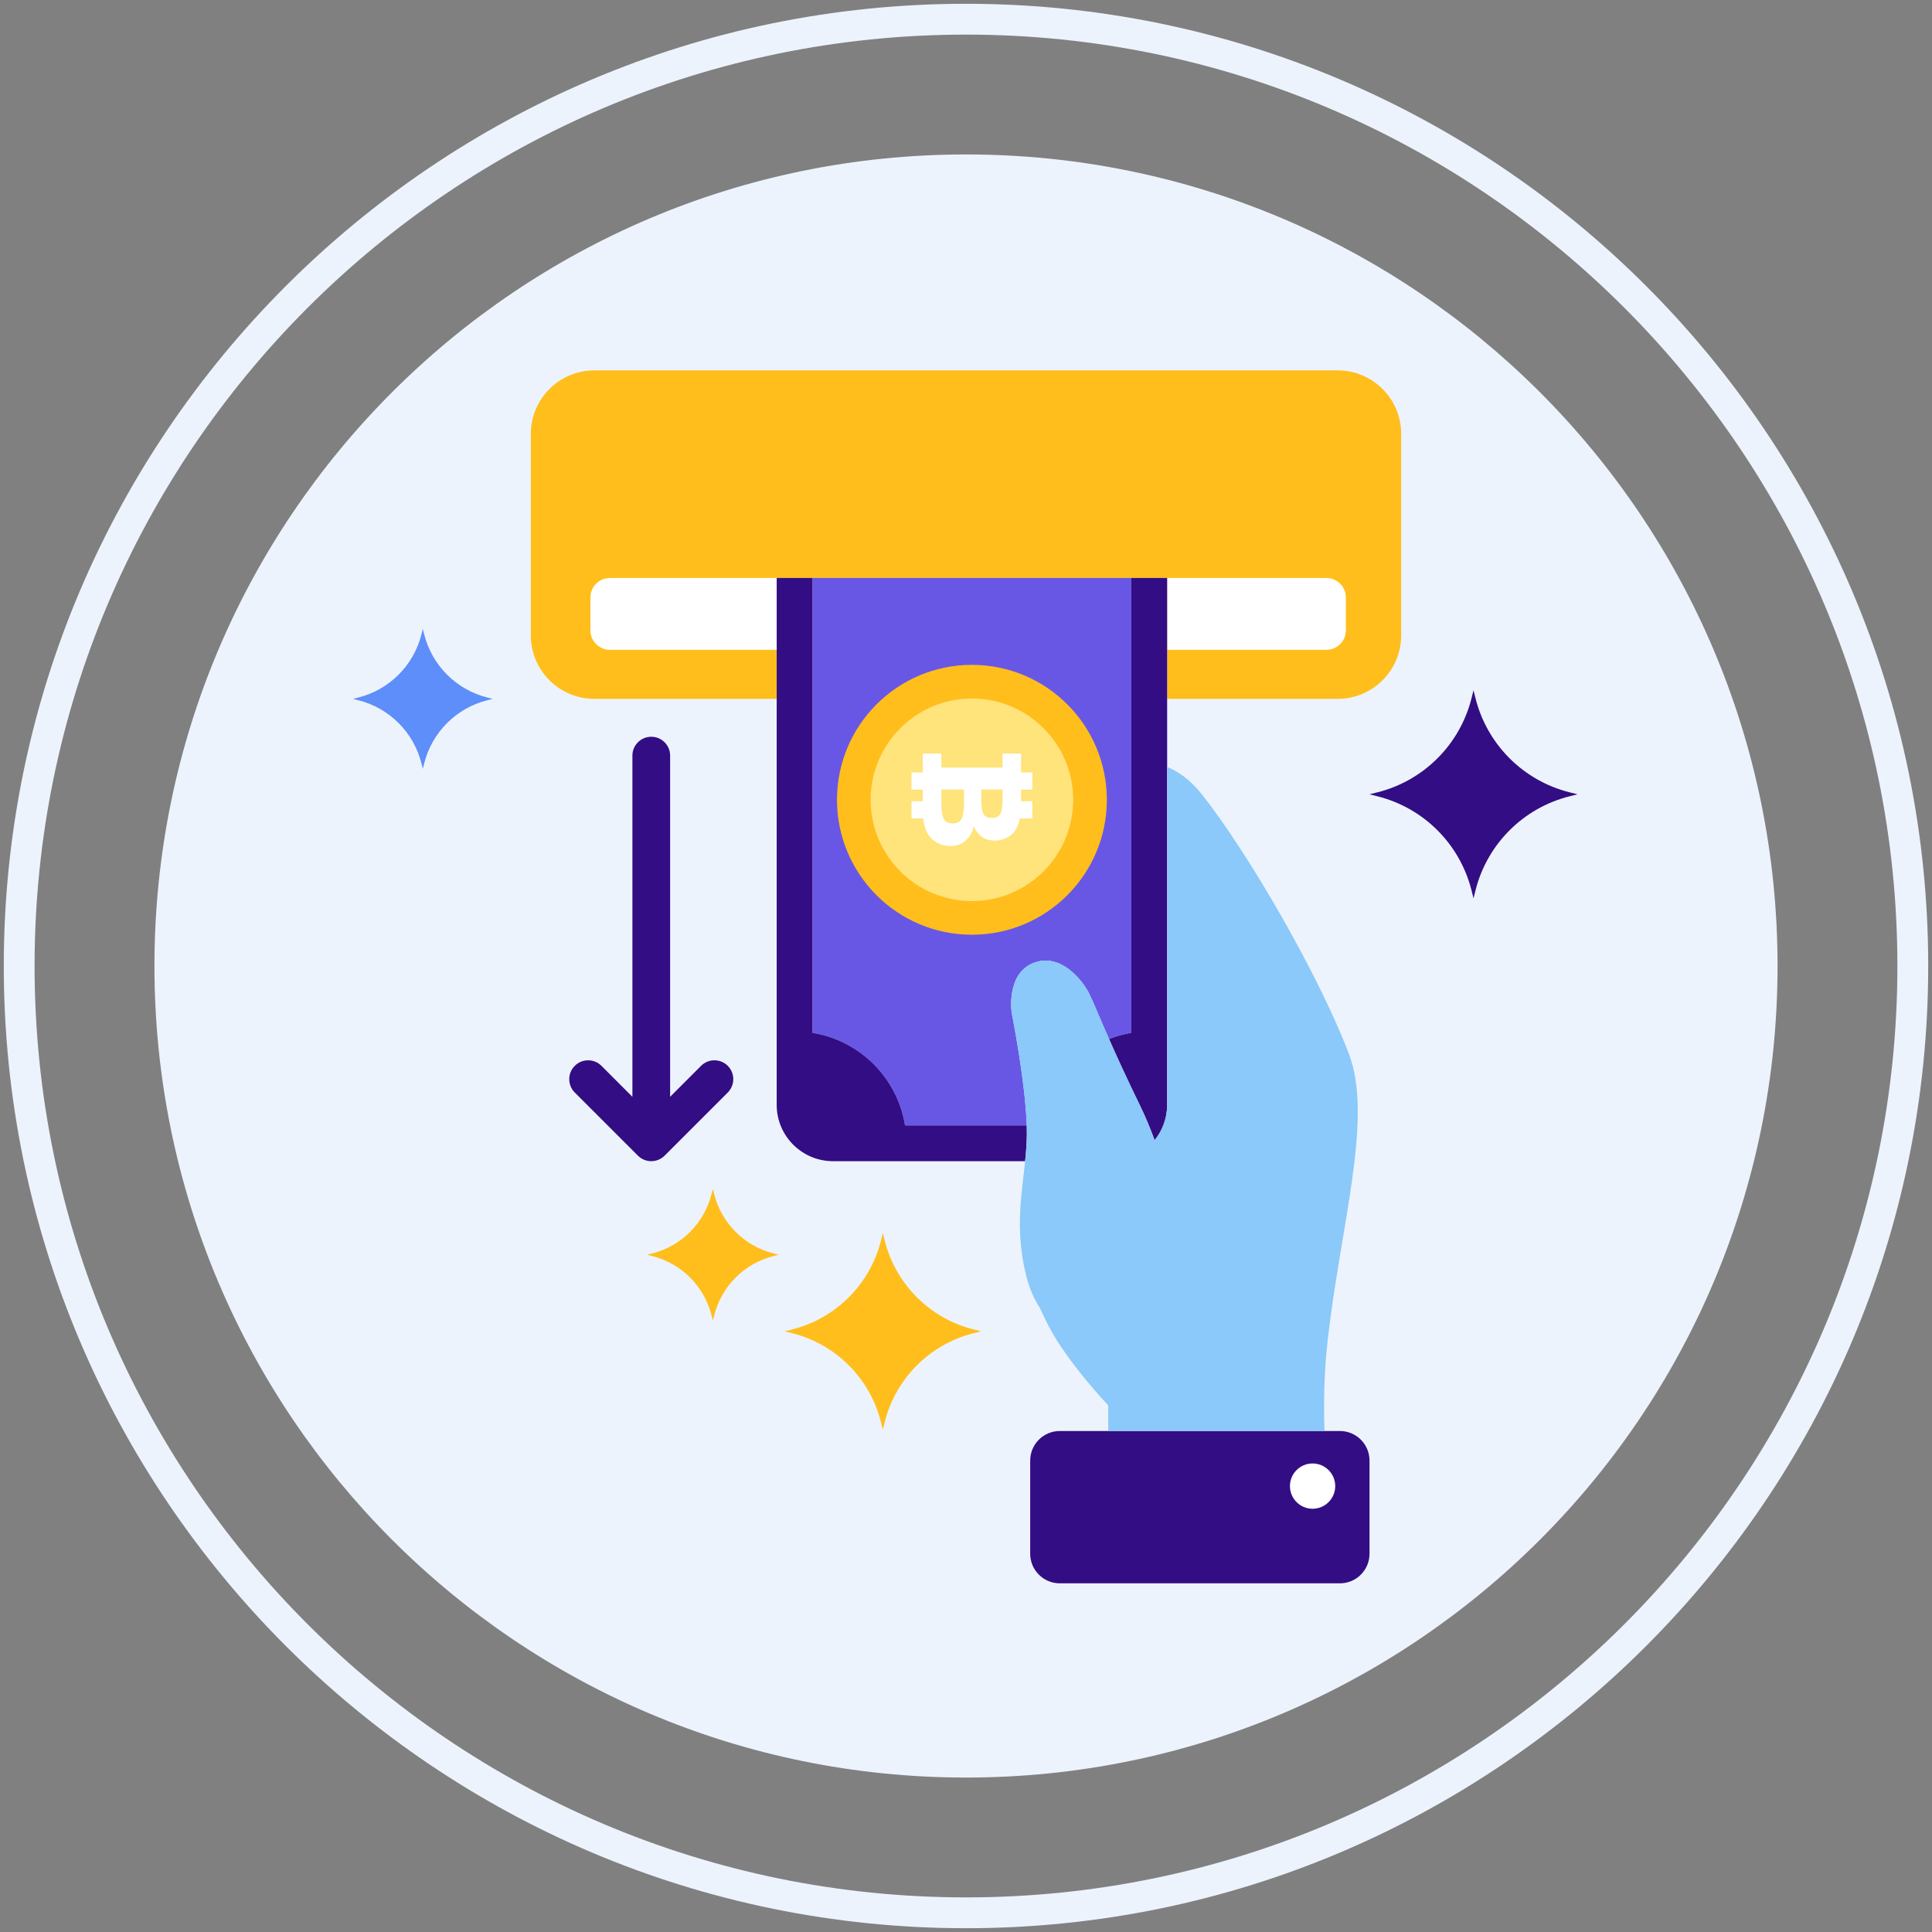
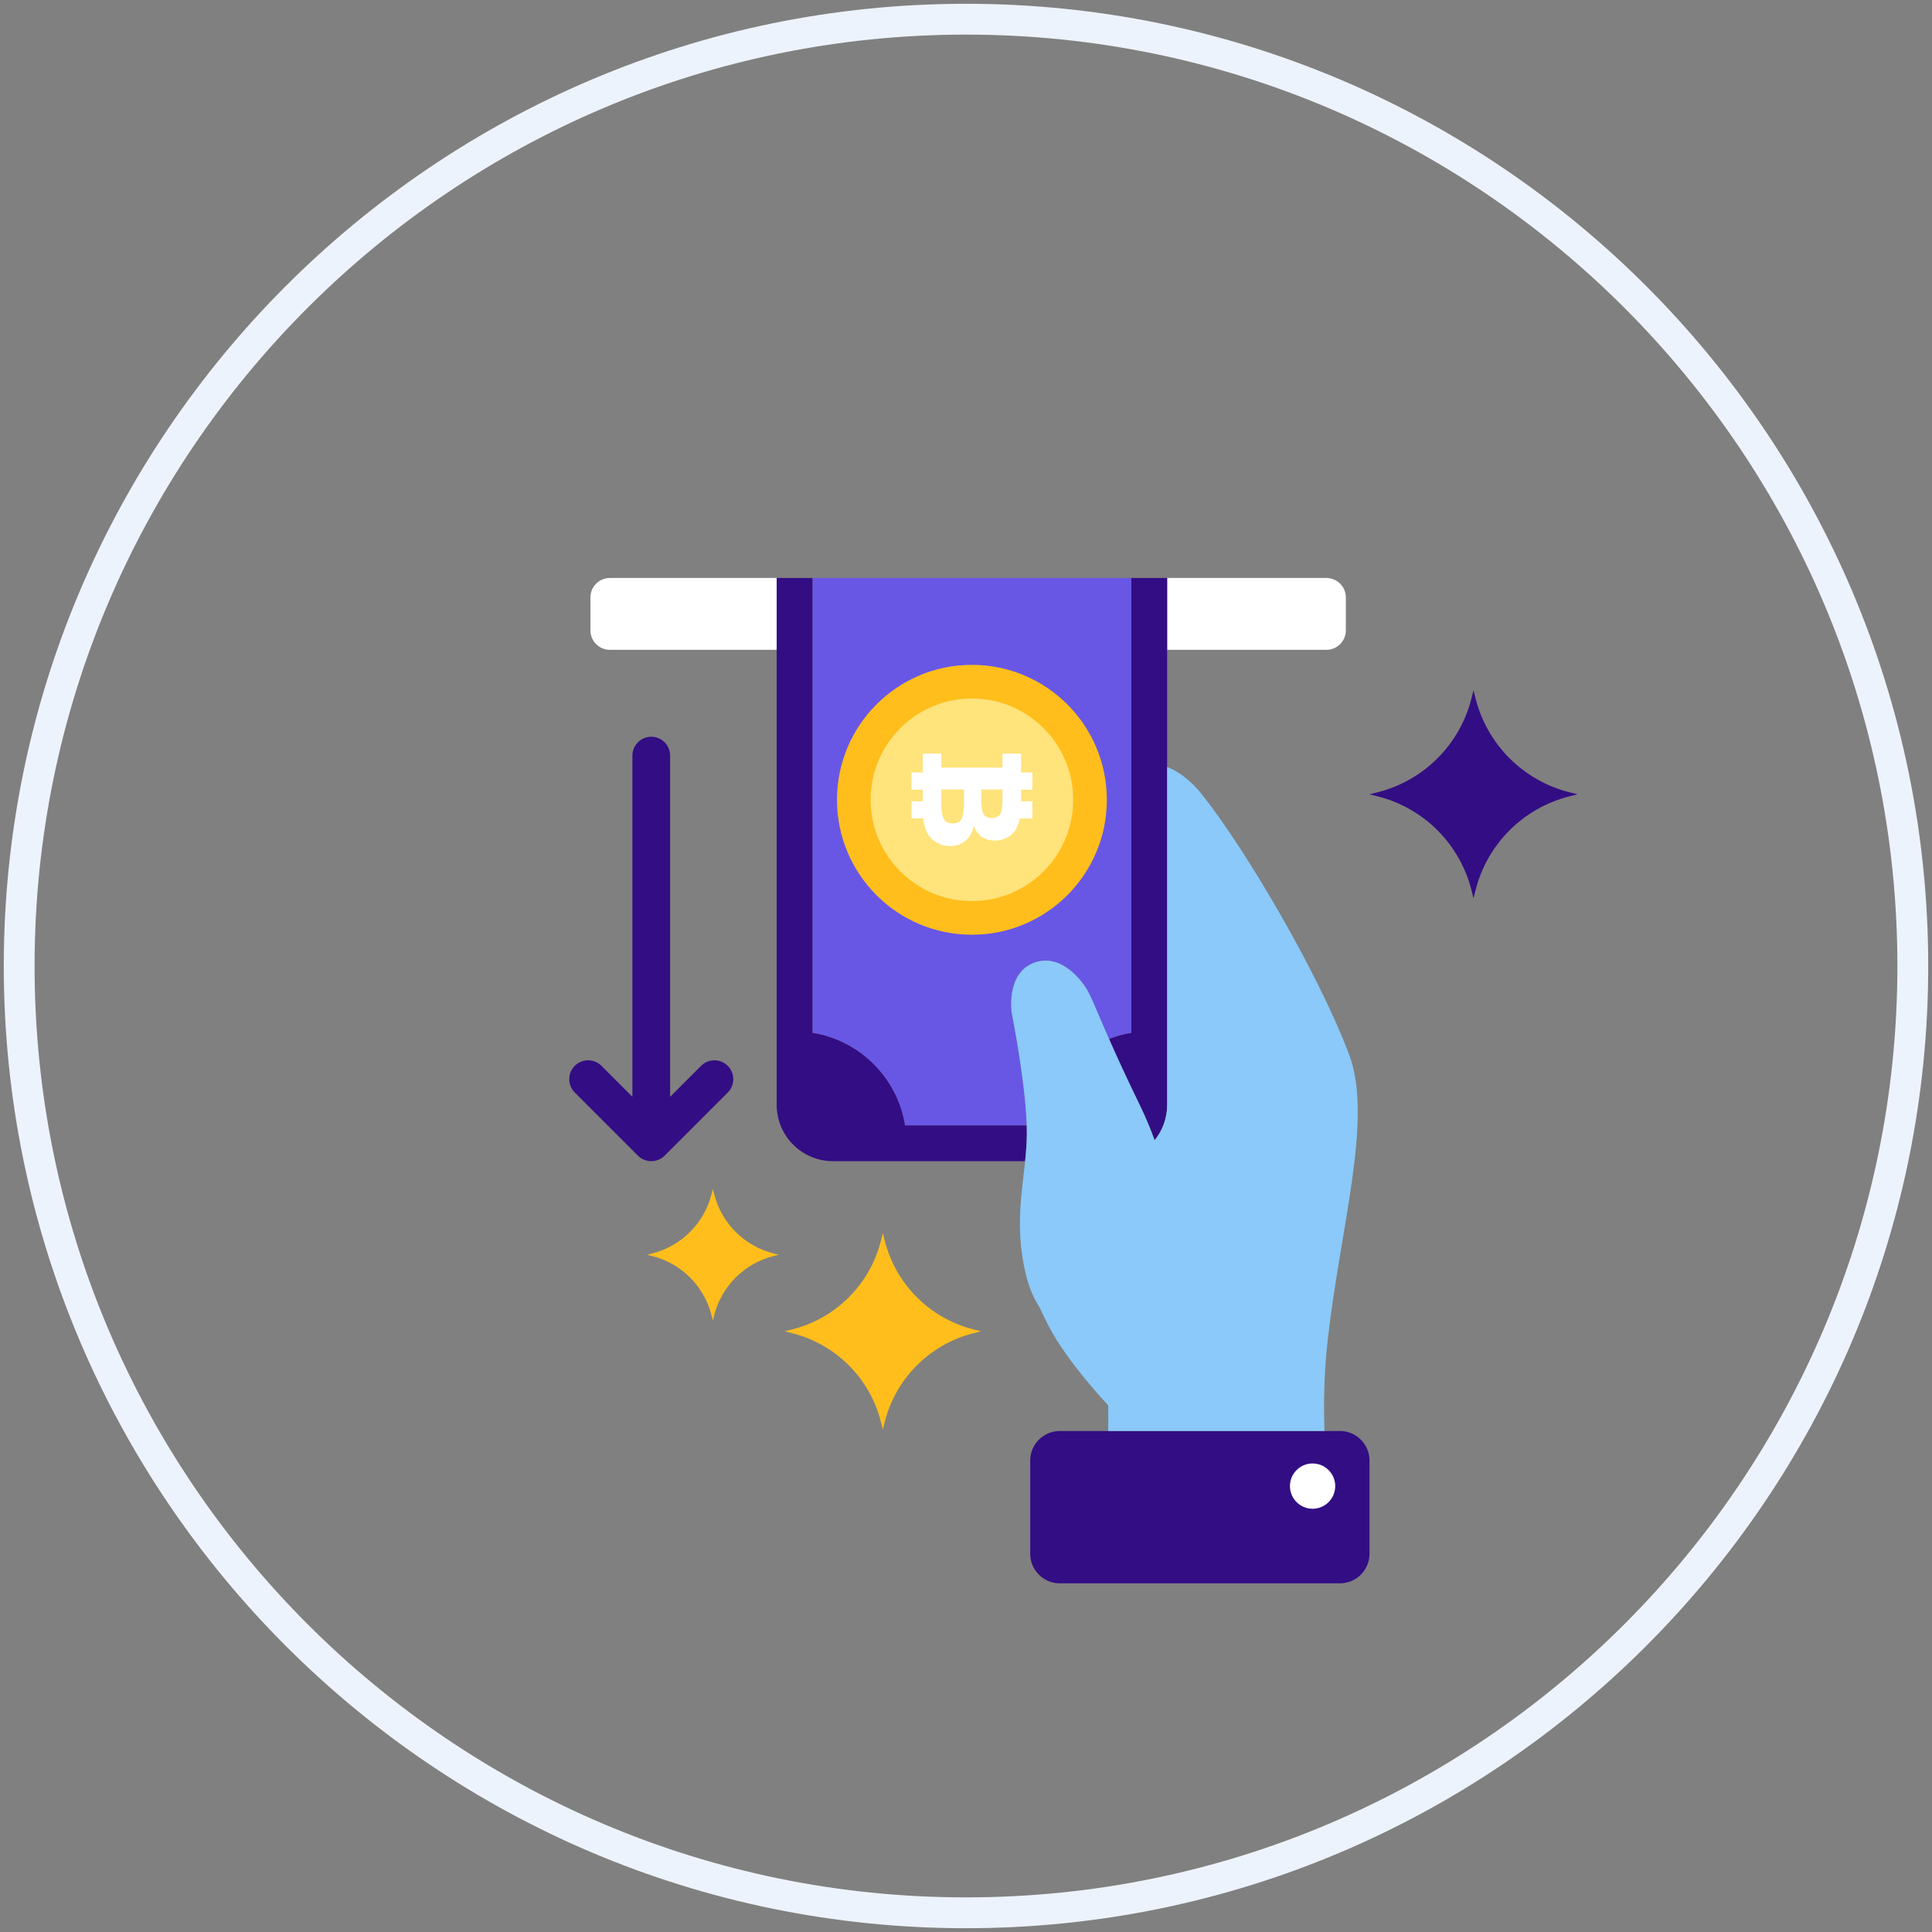
<svg xmlns="http://www.w3.org/2000/svg" width="70" height="70" viewBox="0 0 70 70" fill="none">
  <rect x="0" y="0" width="70" height="70" fill="#808080" stroke="none" />
-   <path d="M35 5.596C18.761 5.596 5.596 18.761 5.596 35C5.596 51.239 18.761 64.404 35 64.404C51.24 64.404 64.404 51.239 64.404 35C64.404 18.761 51.24 5.596 35 5.596Z" fill="#EDF3FC" />
  <path d="M35 0.137C15.776 0.137 0.137 15.776 0.137 35C0.137 54.224 15.776 69.863 35 69.863C54.224 69.863 69.863 54.224 69.863 35C69.863 15.776 54.224 0.137 35 0.137ZM35 68.746C16.392 68.746 1.253 53.608 1.253 35C1.253 16.392 16.392 1.254 35 1.254C53.608 1.254 68.746 16.392 68.746 35C68.746 53.608 53.608 68.746 35 68.746Z" fill="#EDF3FC" />
-   <path d="M48.466 13.42H21.535C20.264 13.42 19.233 14.45 19.233 15.72V23.02C19.233 24.291 20.264 25.321 21.535 25.321H28.141V20.941H42.288V25.321H48.466C49.736 25.321 50.767 24.291 50.767 23.02V15.72C50.767 14.45 49.736 13.42 48.466 13.42Z" fill="#FFBE1B" />
  <path d="M22.099 20.941C21.708 20.941 21.392 21.257 21.392 21.647V22.839C21.392 23.229 21.709 23.545 22.099 23.545H28.141V20.941H22.099V20.941Z" fill="white" />
  <path d="M48.056 20.941H42.288V23.545H48.056C48.447 23.545 48.763 23.229 48.763 22.839V21.647C48.763 21.257 48.447 20.941 48.056 20.941Z" fill="white" />
  <path d="M35.276 48.168C33.691 47.771 32.453 46.532 32.055 44.948L31.987 44.677L31.919 44.948C31.522 46.532 30.284 47.771 28.699 48.168L28.428 48.236L28.699 48.304C30.284 48.701 31.522 49.94 31.919 51.525L31.987 51.796L32.055 51.525C32.452 49.94 33.691 48.702 35.276 48.304L35.547 48.236L35.276 48.168Z" fill="#FFBE1B" />
  <path d="M28.033 45.416C26.97 45.15 26.14 44.32 25.874 43.257L25.829 43.076L25.783 43.257C25.517 44.32 24.687 45.15 23.624 45.416L23.443 45.462L23.624 45.507C24.687 45.773 25.517 46.603 25.783 47.666L25.829 47.847L25.874 47.666C26.14 46.603 26.97 45.773 28.033 45.507L28.214 45.462L28.033 45.416Z" fill="#FFBE1B" />
  <path d="M56.871 28.707C55.192 28.287 53.881 26.975 53.46 25.297L53.389 25.01L53.316 25.297C52.896 26.976 51.585 28.287 49.906 28.707L49.62 28.779L49.906 28.851C51.585 29.271 52.895 30.582 53.316 32.261L53.389 32.548L53.46 32.261C53.881 30.582 55.192 29.271 56.871 28.851L57.157 28.779L56.871 28.707Z" fill="#330D84" />
-   <path d="M17.66 25.273C16.532 24.99 15.651 24.109 15.368 22.981L15.32 22.789L15.271 22.981C14.989 24.109 14.108 24.99 12.98 25.273L12.788 25.321L12.98 25.37C14.108 25.652 14.989 26.533 15.271 27.662L15.32 27.854L15.368 27.662C15.651 26.533 16.532 25.652 17.66 25.37L17.853 25.321L17.66 25.273Z" fill="#5D8EF9" />
  <path d="M29.438 20.941V37.422C31.157 37.699 32.514 39.056 32.791 40.775H37.201C37.149 39.163 36.656 36.696 36.656 36.696C36.656 36.696 36.434 35.251 37.483 34.875C38.438 34.533 39.216 35.513 39.457 35.988C39.598 36.266 39.798 36.773 40.182 37.644C40.44 37.544 40.71 37.467 40.991 37.422V20.941H29.438Z" fill="#6857E5" />
  <path d="M35.214 24.089C32.514 24.089 30.326 26.278 30.326 28.978C30.326 31.678 32.514 33.867 35.214 33.867C37.915 33.867 40.103 31.678 40.103 28.978C40.103 26.278 37.915 24.089 35.214 24.089Z" fill="#FFBE1B" />
  <path d="M35.215 25.308C33.188 25.308 31.545 26.951 31.545 28.978C31.545 31.005 33.188 32.648 35.215 32.648C37.241 32.648 38.884 31.005 38.884 28.978C38.884 26.951 37.241 25.308 35.215 25.308Z" fill="#FFE37B" />
  <path d="M37.404 28.611V27.986H36.995V27.811V27.302H36.323V27.811H34.107V27.302H33.435V27.811V27.986H33.025V28.611H33.435V29.03H33.025V29.654H33.45C33.486 29.994 33.591 30.243 33.766 30.399C33.955 30.569 34.175 30.654 34.423 30.654C34.647 30.654 34.834 30.588 34.986 30.458C35.136 30.327 35.236 30.151 35.284 29.93C35.311 29.992 35.33 30.034 35.342 30.058C35.354 30.082 35.384 30.124 35.431 30.185C35.567 30.365 35.774 30.455 36.053 30.455C36.284 30.455 36.49 30.375 36.674 30.216C36.772 30.128 36.85 29.996 36.908 29.821C36.925 29.769 36.939 29.713 36.951 29.655H37.404V29.03H36.995V28.611H37.404V28.611ZM34.927 29.075C34.927 29.34 34.9 29.532 34.848 29.653C34.795 29.773 34.686 29.834 34.522 29.834C34.357 29.834 34.247 29.777 34.191 29.663C34.135 29.549 34.107 29.379 34.107 29.151V28.606H34.927V29.075ZM36.323 28.988C36.323 29.223 36.297 29.389 36.246 29.487C36.195 29.586 36.091 29.635 35.933 29.635C35.775 29.635 35.672 29.582 35.625 29.475C35.577 29.368 35.553 29.204 35.553 28.983V28.606H36.323V28.988Z" fill="white" />
  <path d="M40.991 20.941V37.422C40.71 37.467 40.44 37.544 40.182 37.644C40.454 38.26 40.818 39.06 41.321 40.091C41.512 40.485 41.682 40.897 41.834 41.313C41.891 41.242 41.942 41.167 41.99 41.089C42.003 41.067 42.017 41.046 42.029 41.024C42.044 40.997 42.058 40.969 42.072 40.941C42.086 40.913 42.1 40.885 42.113 40.856C42.125 40.83 42.135 40.802 42.146 40.775C42.158 40.743 42.17 40.712 42.181 40.679C42.19 40.653 42.198 40.627 42.206 40.6C42.216 40.564 42.226 40.529 42.234 40.492C42.24 40.467 42.246 40.442 42.251 40.417C42.259 40.375 42.265 40.334 42.27 40.291C42.273 40.27 42.276 40.249 42.279 40.227C42.285 40.163 42.288 40.098 42.288 40.032V27.787V20.94H40.991V20.941Z" fill="#330D84" />
  <path d="M37.201 40.775H32.791C32.515 39.056 31.157 37.698 29.438 37.422V20.941H28.141V40.032C28.141 41.157 29.056 42.072 30.181 42.072H37.142C37.175 41.749 37.202 41.428 37.205 41.103C37.206 40.999 37.205 40.889 37.201 40.775Z" fill="#330D84" />
  <path d="M48.548 51.848H38.398C37.806 51.848 37.326 52.328 37.326 52.92V56.295C37.326 56.887 37.806 57.367 38.398 57.367H48.548C49.14 57.367 49.62 56.887 49.62 56.295V52.92C49.62 52.328 49.14 51.848 48.548 51.848Z" fill="#330D84" />
  <path d="M48.882 38.21C47.8 35.336 45.197 30.863 43.545 28.779C43.131 28.257 42.695 27.955 42.288 27.787V40.032C42.288 40.517 42.118 40.963 41.834 41.313C41.683 40.898 41.512 40.485 41.321 40.092C40.109 37.603 39.699 36.464 39.457 35.988C39.216 35.513 38.438 34.533 37.483 34.875C36.434 35.251 36.656 36.696 36.656 36.696C36.656 36.696 37.222 39.525 37.205 41.103C37.188 42.682 36.653 44.16 37.194 46.27C37.308 46.716 37.479 47.084 37.677 47.389C37.768 47.591 37.871 47.808 37.992 48.041C38.677 49.366 40.152 50.917 40.152 50.917L40.154 51.847H47.99C47.955 50.894 47.969 49.763 48.102 48.578C48.567 44.432 49.757 40.535 48.882 38.21Z" fill="#8AC9F9" />
  <path d="M47.557 54.665C48.01 54.665 48.378 54.297 48.378 53.844C48.378 53.391 48.01 53.024 47.557 53.024C47.104 53.024 46.737 53.391 46.737 53.844C46.737 54.297 47.104 54.665 47.557 54.665Z" fill="white" />
  <path d="M26.368 38.617C26.101 38.35 25.668 38.35 25.401 38.617L24.28 39.739V27.377C24.28 27 23.974 26.694 23.597 26.694C23.219 26.694 22.913 27 22.913 27.377V39.739L21.792 38.617C21.525 38.35 21.092 38.35 20.825 38.617C20.558 38.884 20.558 39.317 20.825 39.584L23.113 41.872C23.241 42 23.415 42.072 23.597 42.072C23.778 42.072 23.952 42 24.08 41.872L26.368 39.584C26.635 39.317 26.635 38.884 26.368 38.617Z" fill="#330D84" />
</svg>